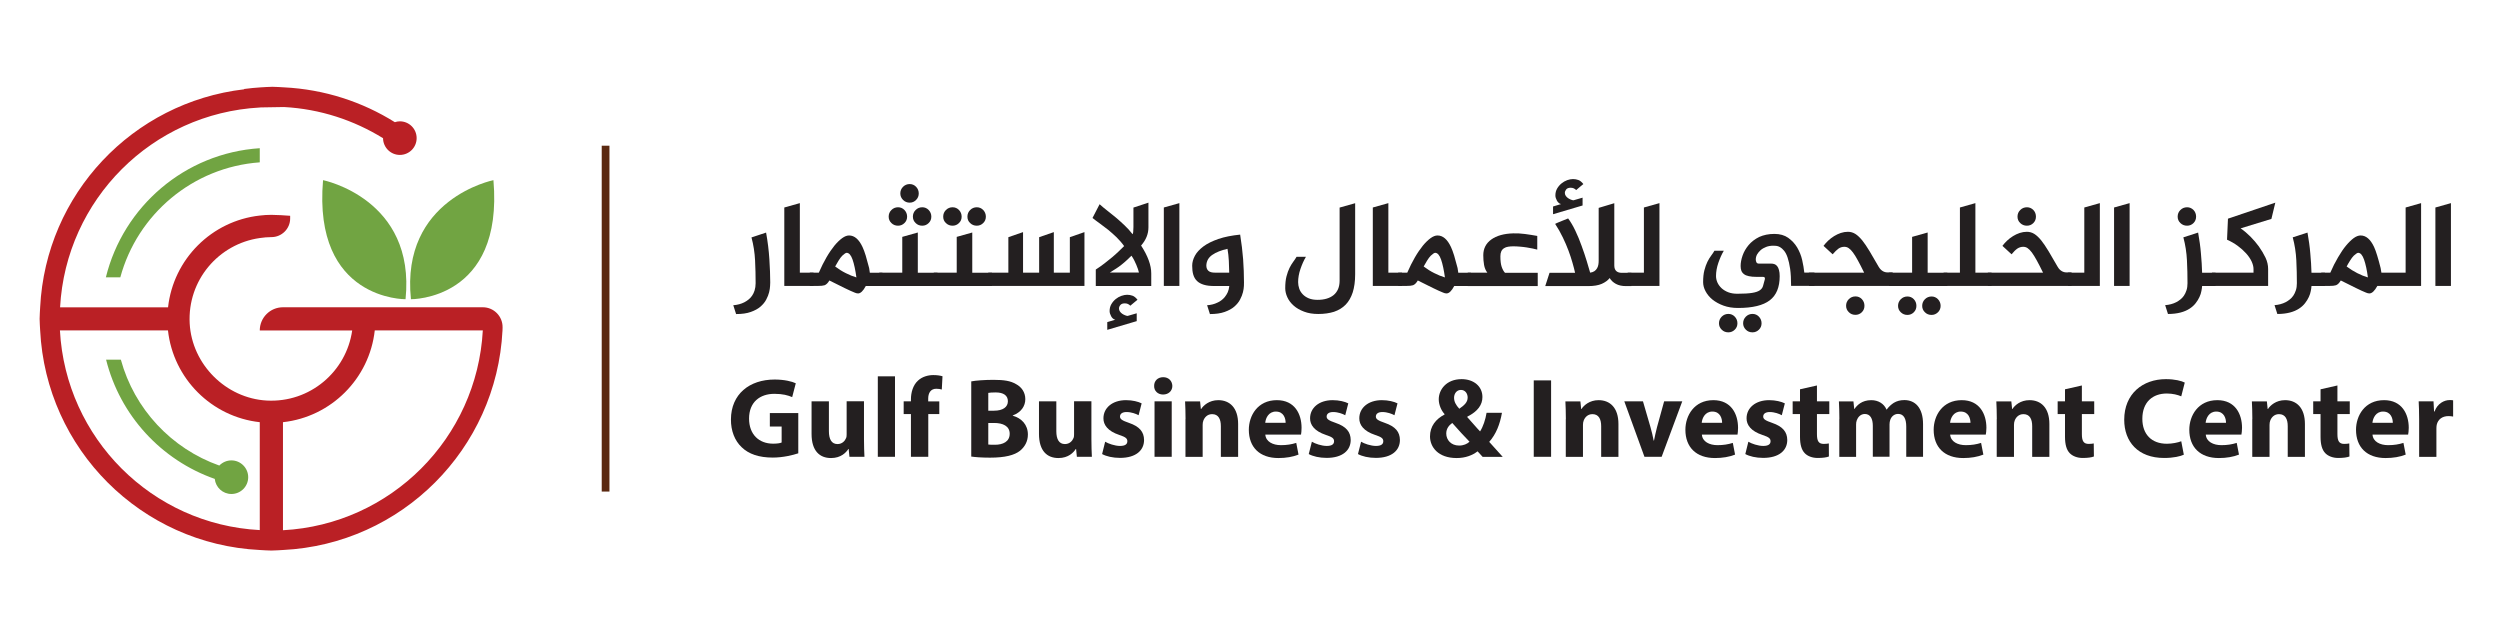
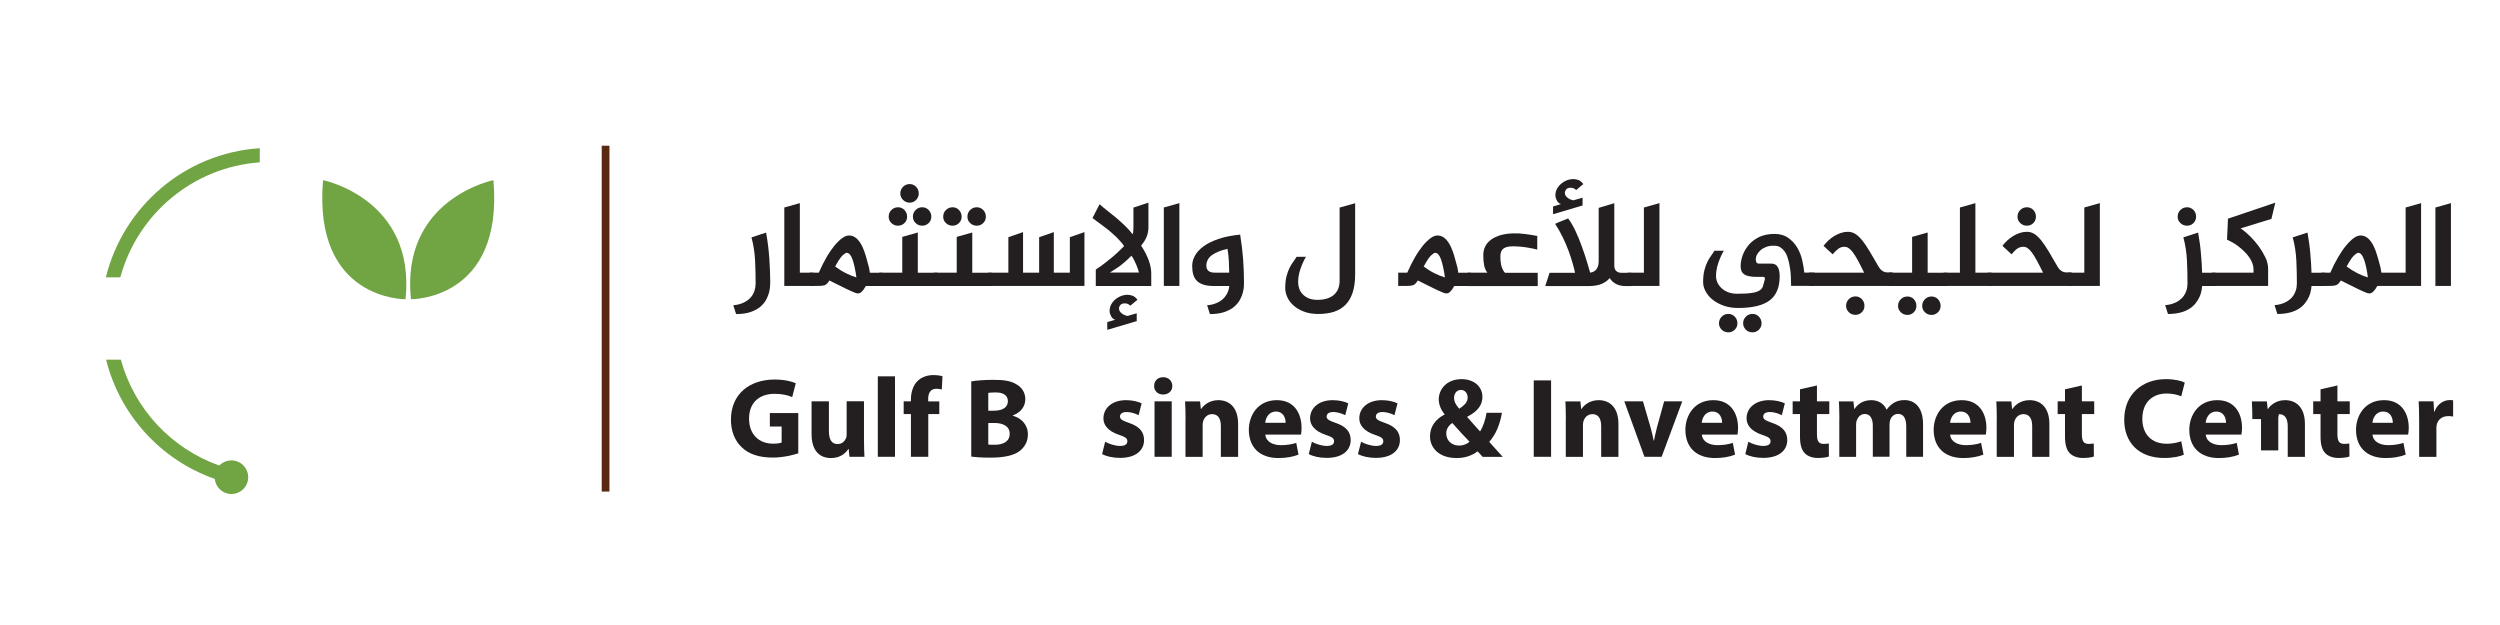
<svg xmlns="http://www.w3.org/2000/svg" id="Layer_1" x="0px" y="0px" viewBox="0 0 320 80" style="enable-background:new 0 0 320 80;" xml:space="preserve">
  <style type="text/css">	.st0{fill:#71A442;}	.st1{fill:#BA2025;}	.st2{fill:#231F20;}	.st3{fill:#5B2911;}</style>
  <path class="st0" d="M33.25,18.97c-9.59,0.63-17.47,7.46-19.7,16.53h1.85c2.18-8.06,9.26-14.1,17.85-14.72V18.97z" />
  <path class="st0" d="M51.91,38.3c0,0-11.88,0.16-10.56-15.24C41.35,23.06,53.23,25.44,51.91,38.3" />
  <path class="st0" d="M52.6,38.3c0,0,11.88,0.16,10.56-15.24C63.16,23.06,51.27,25.44,52.6,38.3" />
-   <path class="st1" d="M61.8,39.33h-5.32h-1.81h-6.69h-2.89h-8.87c-1.64,0-2.97,1.33-2.97,2.97h11.83c-0.75,5.26-5.4,9.27-10.94,8.97 c-5.23-0.29-9.57-4.63-9.86-9.86c-0.3-5.54,3.7-10.19,8.97-10.94c0.49-0.07,0.98-0.12,1.48-0.12h0.02c1.31,0,2.39-1.07,2.39-2.38 v-0.35c-0.49-0.05-1.9-0.12-2.4-0.12c-0.5,0-1,0.03-1.48,0.09c-6.17,0.68-11.07,5.58-11.75,11.75h-6.71h-1.81h-5.3 c0.75-13.8,11.78-24.83,25.58-25.58c0.04,0,0.08,0,0.11-0.01l2.97-0.05c4.64,0.25,8.95,1.69,12.68,3.99 c0.01,1.18,0.97,2.14,2.15,2.14c1.19,0,2.15-0.96,2.15-2.15c0-1.19-0.96-2.15-2.15-2.15c-0.22,0-0.43,0.04-0.64,0.11 c-4.15-2.6-8.99-4.2-14.19-4.46c-0.49-0.02-0.98-0.07-1.48-0.07s-0.99,0.05-1.48,0.07c-0.72,0.04-1.43,0.12-2.14,0.21v0.04 C16.99,13.1,5.86,24.82,5.14,39.33c-0.02,0.49-0.07,0.98-0.07,1.48c0,0.5,0.05,0.99,0.07,1.48C5.9,57.49,18.06,69.65,33.25,70.4 c0.49,0.02,0.98,0.07,1.48,0.07c0.5,0,0.99-0.05,1.48-0.07c15.19-0.75,27.35-12.91,28.11-28.11c0-0.09,0.01-0.22,0.01-0.37 C64.36,40.5,63.22,39.33,61.8,39.33 M21.5,42.29c0.68,6.17,5.58,11.07,11.75,11.75v5.68v0.98v1.81v0.46v4.88 C19.45,67.13,8.42,56.09,7.67,42.29h5.3 M36.22,67.87v-5.35v-1.81v-6.67c6.17-0.68,11.07-5.58,11.75-11.75h6.69h1.81h5.33 C61.05,56.09,50.02,67.13,36.22,67.87" />
  <path class="st0" d="M29.62,58.93c-0.61,0-1.16,0.26-1.55,0.66c-6.13-2.17-10.87-7.23-12.6-13.55h-1.89 c1.78,7.13,7.05,12.85,13.91,15.26c0.11,1.08,1.02,1.93,2.13,1.93c1.19,0,2.15-0.96,2.15-2.15C31.77,59.9,30.8,58.93,29.62,58.93" />
  <path class="st2" d="M98.06,29.77c0.21,1.17,0.35,2.31,0.42,3.42c0.07,1.11,0.11,2.1,0.11,2.96c0,0.07-0.01,0.22-0.02,0.46 c-0.01,0.23-0.05,0.49-0.12,0.79c-0.07,0.3-0.2,0.61-0.37,0.94c-0.17,0.33-0.42,0.63-0.74,0.91c-0.32,0.28-0.74,0.5-1.24,0.68 c-0.5,0.18-1.13,0.27-1.88,0.27l-0.36-1.13c0.53-0.04,1.01-0.17,1.42-0.38c0.18-0.09,0.35-0.21,0.52-0.34 c0.17-0.13,0.33-0.3,0.46-0.49c0.14-0.19,0.24-0.42,0.33-0.69c0.08-0.27,0.13-0.57,0.13-0.91c0-0.95-0.02-1.92-0.07-2.92 c-0.05-1-0.2-1.98-0.46-2.95L98.06,29.77z" />
  <polygon class="st2" points="100.39,26.56 102.38,26 102.38,34.9 104.13,34.9 104.13,36.6 100.39,36.6 " />
  <path class="st2" d="M109.83,37.56c-0.14,0-0.28-0.04-0.44-0.11c-0.31-0.12-0.74-0.32-1.28-0.58c-0.54-0.26-1.18-0.58-1.95-0.97 c-0.18,0.31-0.38,0.52-0.61,0.61c-0.18,0.06-0.47,0.09-0.88,0.09h-1.02v-1.7h1.16c0.31-0.72,0.64-1.37,0.98-1.96 c0.34-0.59,0.69-1.09,1.02-1.5c0.34-0.41,0.67-0.73,0.99-0.96c0.32-0.23,0.61-0.34,0.88-0.34c0.69,0,1.26,0.49,1.72,1.47 c0.14,0.29,0.27,0.66,0.41,1.1c0.13,0.44,0.28,0.98,0.44,1.6c0.04,0.23,0.07,0.43,0.09,0.6h1.61v1.7h-2.13 C110.49,37.24,110.15,37.56,109.83,37.56 M109.62,35.51c-0.13-0.94-0.29-1.7-0.49-2.28c-0.2-0.58-0.46-0.87-0.76-0.87 c-0.11,0-0.29,0.12-0.55,0.36c-0.16,0.16-0.32,0.37-0.49,0.65c-0.17,0.28-0.31,0.52-0.43,0.74c0.44,0.33,0.89,0.62,1.36,0.85 C108.73,35.2,109.18,35.38,109.62,35.51" />
  <path class="st2" d="M112.55,34.9h2.94v-4.58l1.99-0.56v5.15h2.52v1.7h-7.45V34.9z M113.75,27.73c0-0.34,0.12-0.62,0.35-0.85 c0.23-0.23,0.52-0.35,0.85-0.35c0.32,0,0.6,0.12,0.82,0.35c0.22,0.23,0.34,0.52,0.34,0.85c0,0.32-0.11,0.6-0.34,0.82 c-0.22,0.22-0.5,0.34-0.82,0.34c-0.33,0-0.62-0.11-0.85-0.34C113.87,28.33,113.75,28.06,113.75,27.73 M115.24,24.76 c0-0.33,0.12-0.62,0.35-0.85c0.23-0.23,0.52-0.35,0.85-0.35c0.32,0,0.6,0.12,0.82,0.35c0.22,0.23,0.34,0.52,0.34,0.85 c0,0.32-0.11,0.6-0.34,0.83c-0.22,0.23-0.5,0.35-0.82,0.35c-0.33,0-0.62-0.12-0.85-0.35C115.36,25.36,115.24,25.08,115.24,24.76  M116.85,27.73c0-0.34,0.12-0.62,0.35-0.85c0.23-0.23,0.52-0.35,0.85-0.35c0.32,0,0.6,0.12,0.82,0.35c0.22,0.23,0.34,0.52,0.34,0.85 c0,0.32-0.11,0.6-0.34,0.82c-0.22,0.22-0.5,0.34-0.82,0.34c-0.33,0-0.62-0.11-0.85-0.34C116.97,28.33,116.85,28.06,116.85,27.73" />
  <path class="st2" d="M119.52,34.9h2.94v-4.58l1.99-0.56v5.15h2.52v1.7h-7.45V34.9z M120.73,27.73c0-0.34,0.12-0.62,0.35-0.85 c0.23-0.23,0.52-0.35,0.85-0.35c0.32,0,0.6,0.12,0.82,0.35c0.22,0.23,0.34,0.52,0.34,0.85c0,0.32-0.11,0.6-0.34,0.82 c-0.22,0.22-0.5,0.34-0.82,0.34c-0.33,0-0.62-0.11-0.85-0.34C120.84,28.33,120.73,28.06,120.73,27.73 M123.83,27.73 c0-0.34,0.12-0.62,0.35-0.85c0.23-0.23,0.52-0.35,0.85-0.35c0.32,0,0.6,0.12,0.82,0.35c0.22,0.23,0.34,0.52,0.34,0.85 c0,0.32-0.11,0.6-0.34,0.82c-0.22,0.22-0.5,0.34-0.82,0.34c-0.33,0-0.62-0.11-0.85-0.34C123.94,28.33,123.83,28.06,123.83,27.73" />
  <polygon class="st2" points="126.5,34.9 129.07,34.9 129.07,30.36 130.95,29.71 130.95,34.9 133.01,34.9 133.01,30.36 134.89,29.71  134.89,34.9 136.94,34.9 136.94,30.36 138.81,29.71 138.81,36.6 126.5,36.6 " />
  <path class="st2" d="M140.75,26.14c0.26,0.24,0.57,0.5,0.93,0.78c0.36,0.28,0.73,0.57,1.11,0.89c0.38,0.32,0.76,0.66,1.14,1.02 c0.38,0.36,0.73,0.74,1.04,1.15c0.07-0.08,0.11-0.39,0.11-0.92v-2.49l1.92-0.63v3.16c0,0.84-0.31,1.61-0.94,2.33 c0.87,1.34,1.3,2.52,1.3,3.57v1.61h-7.1v-2.11c0.39-0.25,0.76-0.51,1.12-0.79c0.36-0.28,0.7-0.55,1.01-0.81 c0.31-0.27,0.6-0.52,0.85-0.77c0.25-0.25,0.47-0.46,0.65-0.63c-0.29-0.41-0.62-0.78-0.97-1.13c-0.35-0.34-0.72-0.66-1.08-0.96 c-0.37-0.29-0.72-0.56-1.07-0.81c-0.35-0.25-0.66-0.48-0.93-0.7L140.75,26.14z M145.48,41.11l-3.75,1.11v-0.99l1.03-0.31 c-0.12-0.02-0.22-0.07-0.31-0.15c-0.09-0.08-0.16-0.17-0.22-0.28c-0.06-0.11-0.11-0.23-0.15-0.35c-0.04-0.12-0.05-0.23-0.05-0.33 c0-0.32,0.07-0.61,0.22-0.87c0.15-0.26,0.33-0.47,0.56-0.66c0.22-0.18,0.47-0.32,0.73-0.41c0.26-0.09,0.51-0.14,0.73-0.14 c0.24,0,0.47,0.04,0.69,0.12c0.22,0.08,0.43,0.25,0.64,0.52c-0.11,0.08-0.23,0.19-0.38,0.31c-0.15,0.12-0.33,0.28-0.54,0.45 c-0.19-0.2-0.42-0.3-0.7-0.3c-0.27,0-0.46,0.07-0.58,0.22c-0.12,0.15-0.17,0.29-0.17,0.44c0,0.14,0.04,0.26,0.12,0.38 c0.08,0.12,0.18,0.21,0.29,0.29c0.12,0.08,0.23,0.14,0.36,0.19c0.12,0.05,0.23,0.08,0.33,0.09l1.17-0.34V41.11z M145.79,34.9 c-0.03-0.13-0.08-0.28-0.13-0.45c-0.06-0.17-0.13-0.35-0.21-0.55c-0.08-0.19-0.18-0.39-0.28-0.6c-0.1-0.2-0.22-0.39-0.34-0.57 c-0.22,0.22-0.43,0.42-0.63,0.6c-0.2,0.18-0.4,0.36-0.62,0.53c-0.21,0.17-0.44,0.34-0.69,0.5c-0.24,0.16-0.52,0.34-0.82,0.52H145.79 z" />
  <polygon class="st2" points="150.96,26 150.96,36.6 148.97,36.6 148.97,26.56 " />
  <path class="st2" d="M159.23,36.15c0,0.07,0,0.22-0.01,0.46c-0.01,0.23-0.05,0.49-0.12,0.79c-0.07,0.3-0.2,0.61-0.37,0.94 c-0.17,0.33-0.42,0.63-0.74,0.91c-0.32,0.28-0.74,0.5-1.24,0.68c-0.51,0.18-1.13,0.27-1.88,0.27l-0.36-1.13 c0.48-0.03,0.92-0.14,1.31-0.33c0.17-0.07,0.34-0.17,0.5-0.29c0.17-0.12,0.32-0.27,0.46-0.44c0.14-0.17,0.26-0.37,0.37-0.6 c0.1-0.23,0.17-0.5,0.2-0.8h-1.91c-0.53,0-0.98-0.05-1.34-0.16c-0.36-0.11-0.65-0.26-0.88-0.48c-0.22-0.21-0.38-0.48-0.48-0.81 c-0.1-0.33-0.14-0.71-0.14-1.15c0-0.43,0.12-0.85,0.35-1.28c0.23-0.43,0.6-0.82,1.09-1.19c0.5-0.37,1.13-0.68,1.91-0.95 c0.78-0.27,1.71-0.45,2.79-0.56c0.18,1.11,0.3,2.16,0.38,3.15C159.19,34.18,159.23,35.17,159.23,36.15 M157.34,34.9 c-0.01-0.5-0.03-1.01-0.05-1.52c-0.03-0.51-0.08-1.02-0.17-1.53c-0.8,0.18-1.45,0.43-1.94,0.77c-0.49,0.33-0.75,0.79-0.77,1.36 c0,0.3,0.09,0.53,0.27,0.69c0.18,0.16,0.46,0.23,0.86,0.23H157.34z" />
  <path class="st2" d="M168.74,40.19c-0.69,0-1.3-0.1-1.82-0.3c-0.53-0.2-0.97-0.45-1.33-0.77c-0.36-0.32-0.63-0.67-0.81-1.07 c-0.18-0.39-0.27-0.78-0.27-1.16c0-0.58,0.05-1.09,0.16-1.51c0.11-0.42,0.24-0.79,0.39-1.09c0.15-0.3,0.31-0.56,0.48-0.79 c0.17-0.22,0.31-0.44,0.42-0.63h1.2c-0.27,0.45-0.5,0.97-0.7,1.55c-0.2,0.58-0.3,1.15-0.3,1.69c0,0.28,0.05,0.56,0.14,0.83 c0.09,0.27,0.24,0.51,0.45,0.73c0.2,0.21,0.46,0.39,0.78,0.52c0.32,0.13,0.69,0.19,1.13,0.19c0.42,0,0.8-0.05,1.14-0.15 c0.34-0.1,0.64-0.25,0.89-0.45c0.25-0.2,0.44-0.46,0.58-0.77c0.13-0.31,0.2-0.67,0.2-1.07v-9.37l1.99-0.56v9.09 c0,0.91-0.11,1.68-0.31,2.32c-0.21,0.64-0.51,1.17-0.91,1.58c-0.4,0.41-0.9,0.71-1.49,0.91C170.17,40.09,169.49,40.19,168.74,40.19" />
-   <polygon class="st2" points="175.72,26.56 177.71,26 177.71,34.9 179.46,34.9 179.46,36.6 175.72,36.6 " />
  <path class="st2" d="M185.15,37.56c-0.14,0-0.28-0.04-0.44-0.11c-0.31-0.12-0.74-0.32-1.28-0.58c-0.54-0.26-1.18-0.58-1.95-0.97 c-0.18,0.31-0.38,0.52-0.61,0.61c-0.18,0.06-0.47,0.09-0.88,0.09h-1.02v-1.7h1.16c0.31-0.72,0.64-1.37,0.98-1.96 c0.34-0.59,0.69-1.09,1.02-1.5c0.34-0.41,0.67-0.73,0.99-0.96c0.32-0.23,0.61-0.34,0.88-0.34c0.69,0,1.26,0.49,1.72,1.47 c0.14,0.29,0.27,0.66,0.41,1.1c0.13,0.44,0.28,0.98,0.44,1.6c0.04,0.23,0.07,0.43,0.09,0.6h1.61v1.7h-2.13 C185.81,37.24,185.48,37.56,185.15,37.56 M184.95,35.51c-0.13-0.94-0.29-1.7-0.49-2.28c-0.2-0.58-0.46-0.87-0.76-0.87 c-0.11,0-0.29,0.12-0.55,0.36c-0.16,0.16-0.32,0.37-0.49,0.65c-0.17,0.28-0.31,0.52-0.43,0.74c0.44,0.33,0.89,0.62,1.36,0.85 C184.06,35.2,184.51,35.38,184.95,35.51" />
  <path class="st2" d="M187.88,34.9h2.5c-0.21-0.27-0.35-0.6-0.42-0.99c-0.07-0.39-0.1-0.81-0.1-1.24c0-0.84,0.34-1.52,1.02-2.01 c0.68-0.49,1.62-0.76,2.82-0.79c0.44-0.02,0.93,0.01,1.49,0.08c0.55,0.07,1.08,0.16,1.58,0.25v1.75c-0.16-0.04-0.35-0.09-0.59-0.14 c-0.23-0.05-0.49-0.1-0.77-0.14c-0.28-0.04-0.56-0.08-0.86-0.1c-0.3-0.03-0.59-0.04-0.87-0.04c-0.23,0-0.44,0.02-0.64,0.05 c-0.2,0.03-0.37,0.09-0.52,0.19c-0.15,0.09-0.27,0.22-0.35,0.39c-0.08,0.17-0.12,0.38-0.12,0.64c0,0.56,0.05,1.01,0.16,1.34 c0.11,0.33,0.25,0.59,0.43,0.78h4.19v1.7h-8.96V34.9z" />
  <path class="st2" d="M199.06,28.66c0.08-0.05,0.22-0.12,0.4-0.19c0.18-0.07,0.37-0.15,0.56-0.23c0.22-0.09,0.45-0.19,0.7-0.28 c0.31,0.41,0.62,0.93,0.92,1.56c0.3,0.63,0.57,1.28,0.81,1.96c0.25,0.67,0.46,1.32,0.65,1.93c0.19,0.62,0.33,1.11,0.44,1.49 c0.23-0.03,0.41-0.1,0.56-0.2c0.14-0.1,0.25-0.23,0.33-0.37c0.08-0.14,0.13-0.29,0.16-0.46c0.03-0.17,0.04-0.34,0.04-0.5v-6.76 l2-0.6v7.45v0.52c0,0.33,0.09,0.57,0.26,0.72c0.17,0.15,0.4,0.22,0.68,0.22h1.25v1.7h-0.7c-0.5,0-0.93-0.09-1.28-0.28 c-0.35-0.19-0.62-0.44-0.8-0.75c-0.24,0.3-0.58,0.55-1.01,0.74c-0.43,0.19-1.01,0.29-1.75,0.29h-5.49l0.55-1.7h3.27 c-0.08-0.37-0.19-0.79-0.33-1.28c-0.14-0.48-0.3-1-0.51-1.55c-0.2-0.55-0.45-1.11-0.73-1.7C199.75,29.79,199.43,29.22,199.06,28.66  M202.54,26.31l-3.75,1.11v-0.99l1.03-0.31c-0.12-0.02-0.22-0.07-0.3-0.15c-0.09-0.08-0.17-0.17-0.23-0.28 c-0.06-0.11-0.11-0.23-0.15-0.35c-0.04-0.12-0.05-0.23-0.05-0.33c0-0.32,0.07-0.61,0.22-0.87c0.15-0.26,0.33-0.47,0.56-0.66 c0.22-0.18,0.46-0.32,0.73-0.42c0.26-0.09,0.51-0.14,0.74-0.14c0.24,0,0.47,0.04,0.69,0.12c0.22,0.08,0.43,0.25,0.64,0.52 c-0.11,0.08-0.23,0.19-0.38,0.31c-0.15,0.12-0.33,0.28-0.54,0.46c-0.19-0.2-0.42-0.3-0.7-0.3c-0.27,0-0.46,0.07-0.58,0.22 c-0.11,0.15-0.17,0.29-0.17,0.44c0,0.14,0.04,0.26,0.12,0.38c0.08,0.11,0.17,0.21,0.29,0.29c0.12,0.08,0.23,0.14,0.36,0.19 c0.12,0.05,0.23,0.08,0.33,0.09l1.17-0.34V26.31z" />
  <polygon class="st2" points="208.34,34.9 210.42,34.9 210.42,26.56 212.41,26 212.41,36.6 208.34,36.6 " />
  <path class="st2" d="M227.13,29.94c0.7,0,1.29,0.17,1.76,0.5c0.47,0.34,0.86,0.75,1.15,1.24c0.29,0.5,0.51,1.03,0.64,1.61 s0.22,1.11,0.27,1.6h1.3v1.7h-2.99c0-0.85-0.04-1.58-0.12-2.17c-0.09-0.59-0.2-1.08-0.33-1.46c-0.13-0.39-0.29-0.68-0.46-0.88 c-0.17-0.2-0.33-0.35-0.51-0.45c-0.17-0.09-0.33-0.15-0.48-0.16c-0.15-0.02-0.27-0.02-0.37-0.02c-0.34,0-0.66,0.05-0.93,0.16 c-0.28,0.11-0.51,0.24-0.7,0.41c-0.19,0.17-0.34,0.35-0.46,0.56c-0.11,0.21-0.16,0.42-0.16,0.63c0,0.11,0.02,0.22,0.07,0.34 c0.05,0.12,0.15,0.19,0.32,0.19h1.56c0.16,0,0.3,0.02,0.44,0.07c0.14,0.05,0.25,0.13,0.35,0.26c0.1,0.13,0.18,0.29,0.23,0.5 c0.06,0.21,0.09,0.47,0.09,0.78c0,1.41-0.42,2.44-1.27,3.09c-0.85,0.65-2.2,0.98-4.06,0.98c-0.69,0-1.31-0.1-1.86-0.3 c-0.55-0.2-1.02-0.46-1.41-0.77c-0.39-0.32-0.68-0.67-0.89-1.07c-0.21-0.39-0.31-0.78-0.31-1.17c0-0.58,0.05-1.09,0.16-1.51 c0.11-0.42,0.24-0.79,0.39-1.09c0.15-0.3,0.31-0.57,0.48-0.79c0.17-0.22,0.31-0.44,0.42-0.63h1.2c-0.27,0.45-0.5,0.97-0.7,1.55 c-0.2,0.58-0.3,1.15-0.3,1.69c0,0.28,0.06,0.56,0.18,0.83c0.12,0.27,0.3,0.51,0.53,0.73c0.23,0.21,0.52,0.39,0.86,0.52 c0.34,0.13,0.73,0.19,1.16,0.19c0.82,0,1.46-0.04,1.89-0.11c0.44-0.07,0.76-0.18,0.98-0.33c0.22-0.15,0.36-0.34,0.42-0.57 c0.07-0.23,0.14-0.52,0.23-0.84c0.01-0.03,0.01-0.07,0.01-0.12c0-0.12-0.08-0.19-0.25-0.19h-0.8c-0.41,0-0.74-0.03-1.01-0.09 c-0.27-0.06-0.48-0.14-0.63-0.27c-0.16-0.12-0.27-0.27-0.33-0.44c-0.06-0.17-0.09-0.37-0.09-0.59c0-0.41,0.08-0.85,0.25-1.34 c0.17-0.49,0.43-0.93,0.78-1.35c0.35-0.41,0.8-0.76,1.35-1.03C225.73,30.08,226.38,29.94,227.13,29.94 M220.03,41.38 c0-0.33,0.12-0.62,0.35-0.85c0.23-0.23,0.52-0.35,0.85-0.35c0.32,0,0.6,0.12,0.82,0.35c0.22,0.23,0.34,0.52,0.34,0.85 c0,0.32-0.11,0.6-0.34,0.82c-0.22,0.22-0.5,0.34-0.82,0.34c-0.34,0-0.62-0.11-0.85-0.34C220.14,41.97,220.03,41.7,220.03,41.38  M223.12,41.38c0-0.33,0.12-0.62,0.35-0.85c0.23-0.23,0.52-0.35,0.85-0.35c0.32,0,0.6,0.12,0.82,0.35c0.22,0.23,0.34,0.52,0.34,0.85 c0,0.32-0.11,0.6-0.34,0.82c-0.22,0.22-0.5,0.34-0.82,0.34c-0.34,0-0.62-0.11-0.85-0.34C223.24,41.97,223.12,41.7,223.12,41.38" />
  <path class="st2" d="M242.28,36.6h-10.72l-0.02-1.7h7.07c-0.3-0.62-0.57-1.14-0.8-1.56c-0.22-0.42-0.44-0.76-0.63-1.02 c-0.19-0.26-0.37-0.44-0.55-0.56c-0.17-0.12-0.36-0.17-0.56-0.17c-0.27,0-0.52,0.08-0.74,0.23c-0.22,0.16-0.47,0.4-0.75,0.73 l-1.17-1.08c0.17-0.23,0.37-0.45,0.6-0.67c0.23-0.22,0.49-0.41,0.76-0.58c0.27-0.17,0.56-0.3,0.85-0.4c0.3-0.1,0.6-0.15,0.91-0.15 c0.35,0,0.66,0.09,0.95,0.27c0.29,0.18,0.58,0.46,0.88,0.82c0.29,0.37,0.61,0.83,0.95,1.4c0.34,0.57,0.73,1.23,1.16,1.99 c0.15,0.25,0.32,0.43,0.52,0.55c0.2,0.12,0.41,0.17,0.64,0.17h0.63V36.6z M236.3,39.14c0-0.34,0.12-0.62,0.35-0.85 c0.23-0.23,0.52-0.35,0.85-0.35c0.33,0,0.6,0.12,0.82,0.35c0.22,0.24,0.33,0.52,0.33,0.85c0,0.32-0.11,0.6-0.33,0.82 c-0.22,0.22-0.5,0.34-0.82,0.34c-0.34,0-0.62-0.11-0.85-0.34C236.42,39.74,236.3,39.46,236.3,39.14" />
  <path class="st2" d="M241.81,34.9h2.94v-4.58l1.99-0.56v5.15h2.52v1.7h-7.45V34.9z M242.95,39.15c0-0.33,0.12-0.62,0.35-0.85 c0.23-0.23,0.52-0.35,0.85-0.35c0.33,0,0.6,0.12,0.82,0.35c0.22,0.23,0.33,0.52,0.33,0.85c0,0.32-0.11,0.6-0.33,0.82 c-0.22,0.22-0.5,0.34-0.82,0.34c-0.33,0-0.61-0.11-0.85-0.34C243.07,39.75,242.95,39.48,242.95,39.15 M246.04,39.15 c0-0.33,0.12-0.62,0.35-0.85c0.23-0.23,0.52-0.35,0.85-0.35c0.33,0,0.59,0.12,0.82,0.35c0.22,0.23,0.34,0.52,0.34,0.85 c0,0.32-0.12,0.6-0.34,0.82c-0.23,0.22-0.5,0.34-0.82,0.34c-0.34,0-0.62-0.11-0.85-0.34C246.16,39.75,246.04,39.48,246.04,39.15" />
  <polygon class="st2" points="254.92,34.9 254.92,36.6 248.78,36.6 248.78,34.9 250.87,34.9 250.87,26.56 252.85,26 252.85,34.9 " />
  <path class="st2" d="M265.17,36.6h-10.72l-0.01-1.7h7.07c-0.3-0.62-0.57-1.14-0.8-1.56c-0.23-0.42-0.44-0.76-0.63-1.02 c-0.19-0.26-0.38-0.44-0.55-0.56c-0.17-0.12-0.36-0.17-0.56-0.17c-0.27,0-0.52,0.08-0.75,0.23c-0.23,0.16-0.47,0.4-0.74,0.73 l-1.17-1.08c0.17-0.23,0.37-0.45,0.6-0.67c0.23-0.22,0.49-0.41,0.76-0.58c0.27-0.17,0.56-0.3,0.85-0.4c0.3-0.1,0.6-0.15,0.92-0.15 c0.34,0,0.66,0.09,0.95,0.27c0.29,0.18,0.58,0.46,0.88,0.82c0.29,0.37,0.61,0.83,0.95,1.4c0.34,0.57,0.72,1.23,1.16,1.99 c0.14,0.25,0.32,0.43,0.52,0.55c0.2,0.12,0.41,0.17,0.64,0.17h0.62V36.6z M258.24,27.73c0-0.34,0.12-0.62,0.35-0.85 c0.23-0.23,0.52-0.35,0.86-0.35c0.32,0,0.59,0.12,0.82,0.35c0.22,0.23,0.33,0.52,0.33,0.85c0,0.32-0.11,0.6-0.33,0.82 c-0.22,0.22-0.5,0.34-0.82,0.34c-0.34,0-0.62-0.11-0.86-0.34C258.36,28.33,258.24,28.06,258.24,27.73" />
  <polygon class="st2" points="264.71,34.9 266.79,34.9 266.79,26.56 268.78,26 268.78,36.6 264.71,36.6 " />
-   <polygon class="st2" points="272.59,26 272.59,36.6 270.6,36.6 270.6,26.56 " />
  <path class="st2" d="M281.36,29.77c0.16,0.91,0.29,1.8,0.36,2.68c0.08,0.88,0.13,1.69,0.15,2.46h1.72v1.7h-1.72 c-0.01,0.18-0.04,0.39-0.09,0.64c-0.04,0.25-0.13,0.51-0.25,0.77c-0.12,0.26-0.28,0.52-0.48,0.78c-0.2,0.26-0.46,0.5-0.77,0.7 c-0.32,0.21-0.7,0.38-1.16,0.5c-0.46,0.12-1,0.19-1.62,0.19l-0.36-1.13c0.53-0.04,1.01-0.17,1.42-0.38 c0.18-0.09,0.35-0.21,0.52-0.34c0.17-0.13,0.33-0.3,0.46-0.49c0.13-0.19,0.24-0.42,0.33-0.69c0.09-0.27,0.13-0.57,0.13-0.91 c0-0.95-0.02-1.92-0.07-2.92c-0.05-1-0.2-1.98-0.46-2.95L281.36,29.77z M278.74,27.73c0-0.34,0.12-0.62,0.35-0.85 c0.23-0.23,0.52-0.35,0.86-0.35c0.32,0,0.59,0.12,0.82,0.35c0.22,0.23,0.33,0.52,0.33,0.85c0,0.32-0.11,0.6-0.33,0.82 c-0.22,0.22-0.5,0.34-0.82,0.34c-0.34,0-0.62-0.11-0.86-0.34C278.86,28.33,278.74,28.06,278.74,27.73" />
  <path class="st2" d="M290.31,36.6h-7.18v-1.7h5.32v-0.47c0-0.3-0.09-0.63-0.25-0.98c-0.17-0.35-0.4-0.69-0.7-1.02 c-0.3-0.33-0.65-0.65-1.07-0.96c-0.42-0.31-0.88-0.57-1.37-0.79l0.12-2.69l6.06-2.05l-0.5,2.08l-3.94,1.21 c0.44,0.3,0.86,0.66,1.26,1.06c0.4,0.41,0.76,0.82,1.07,1.25c0.33,0.47,0.62,0.95,0.85,1.43c0.23,0.48,0.34,0.97,0.34,1.46v0.47 V36.6z" />
  <path class="st2" d="M295.36,29.77c0.16,0.91,0.29,1.8,0.36,2.68c0.08,0.88,0.13,1.69,0.15,2.46h1.72v1.7h-1.72 c-0.01,0.18-0.04,0.39-0.09,0.64c-0.04,0.25-0.13,0.5-0.25,0.77c-0.12,0.26-0.28,0.52-0.48,0.78c-0.2,0.26-0.46,0.5-0.77,0.7 c-0.32,0.21-0.7,0.38-1.16,0.5c-0.46,0.12-1,0.19-1.62,0.19l-0.36-1.13c0.53-0.04,1.01-0.17,1.42-0.38 c0.18-0.09,0.35-0.21,0.52-0.34c0.17-0.13,0.33-0.3,0.46-0.49c0.13-0.19,0.24-0.42,0.33-0.69c0.09-0.27,0.13-0.57,0.13-0.91 c0-0.95-0.02-1.92-0.07-2.92c-0.05-1-0.2-1.98-0.46-2.95L295.36,29.77z" />
  <path class="st2" d="M304.82,34.9h3.1v-8.34L309.9,26V36.6h-5.6c-0.35,0.64-0.69,0.96-1.02,0.96c-0.13,0-0.28-0.04-0.44-0.11 c-0.31-0.12-0.74-0.32-1.27-0.58c-0.54-0.26-1.19-0.58-1.95-0.97c-0.18,0.31-0.38,0.52-0.61,0.61c-0.18,0.06-0.47,0.09-0.88,0.09 h-1.01v-1.7h1.16c0.31-0.72,0.64-1.37,0.99-1.96c0.34-0.59,0.68-1.09,1.02-1.5c0.34-0.41,0.67-0.73,0.98-0.96 c0.32-0.23,0.61-0.34,0.89-0.34c0.69,0,1.26,0.49,1.72,1.47c0.13,0.29,0.27,0.66,0.4,1.1c0.14,0.44,0.28,0.98,0.44,1.6 C304.77,34.53,304.8,34.73,304.82,34.9 M303.09,35.51c-0.12-0.94-0.29-1.7-0.49-2.28c-0.21-0.58-0.45-0.87-0.76-0.87 c-0.1,0-0.28,0.12-0.55,0.36c-0.16,0.16-0.32,0.37-0.49,0.65c-0.17,0.28-0.32,0.52-0.43,0.74c0.44,0.33,0.9,0.62,1.36,0.85 C302.2,35.2,302.64,35.38,303.09,35.51" />
  <polygon class="st2" points="313.72,26 313.72,36.6 311.73,36.6 311.73,26.56 " />
  <path class="st2" d="M102.19,58.02c-0.68,0.23-1.97,0.55-3.27,0.55c-1.78,0-3.08-0.45-3.98-1.32c-0.9-0.84-1.39-2.12-1.38-3.56 c0.01-3.25,2.38-5.11,5.59-5.11c1.26,0,2.24,0.25,2.71,0.48l-0.46,1.77c-0.54-0.23-1.2-0.42-2.28-0.42c-1.84,0-3.24,1.05-3.24,3.17 c0,2.02,1.26,3.21,3.08,3.21c0.51,0,0.91-0.06,1.09-0.15V54.6h-1.51v-1.73h3.64V58.02z" />
  <path class="st2" d="M110.59,56.19c0,0.93,0.03,1.68,0.06,2.28h-1.92l-0.1-1h-0.04c-0.28,0.44-0.94,1.16-2.22,1.16 c-1.44,0-2.49-0.9-2.49-3.09v-4.17h2.22v3.82c0,1.03,0.34,1.65,1.1,1.65c0.61,0,0.96-0.42,1.1-0.77c0.06-0.13,0.07-0.31,0.07-0.48 v-4.23h2.22V56.19z" />
  <rect x="112.36" y="48.17" class="st2" width="2.2" height="10.3" />
  <path class="st2" d="M116.6,58.47V53h-0.93v-1.63h0.93V51.1c0-0.85,0.26-1.8,0.9-2.38c0.55-0.52,1.32-0.71,1.96-0.71 c0.49,0,0.87,0.06,1.18,0.15l-0.09,1.7c-0.19-0.06-0.42-0.1-0.71-0.1c-0.73,0-1.03,0.57-1.03,1.26v0.36h1.42V53h-1.41v5.47H116.6z" />
  <path class="st2" d="M124.31,48.82c0.58-0.12,1.76-0.2,2.86-0.2c1.35,0,2.18,0.13,2.89,0.55c0.68,0.36,1.18,1.03,1.18,1.92 c0,0.87-0.51,1.68-1.61,2.09v0.03c1.12,0.31,1.94,1.15,1.94,2.41c0,0.88-0.4,1.58-1.01,2.08c-0.71,0.56-1.9,0.88-3.85,0.88 c-1.09,0-1.9-0.07-2.39-0.14V48.82z M126.5,52.57h0.73c1.16,0,1.78-0.48,1.78-1.21c0-0.74-0.56-1.13-1.57-1.13 c-0.48,0-0.76,0.03-0.94,0.06V52.57z M126.5,56.9c0.22,0.03,0.48,0.03,0.85,0.03c1,0,1.89-0.38,1.89-1.41 c0-0.99-0.88-1.38-1.99-1.38h-0.75V56.9z" />
-   <path class="st2" d="M139.7,56.19c0,0.93,0.03,1.68,0.06,2.28h-1.92l-0.1-1h-0.04c-0.28,0.44-0.94,1.16-2.22,1.16 c-1.44,0-2.49-0.9-2.49-3.09v-4.17h2.22v3.82c0,1.03,0.34,1.65,1.1,1.65c0.61,0,0.96-0.42,1.1-0.77c0.06-0.13,0.07-0.31,0.07-0.48 v-4.23h2.22V56.19z" />
  <path class="st2" d="M141.46,56.54c0.41,0.25,1.25,0.54,1.9,0.54c0.67,0,0.94-0.23,0.94-0.6c0-0.36-0.22-0.54-1.04-0.81 c-1.47-0.49-2.03-1.29-2.02-2.13c0-1.32,1.13-2.32,2.89-2.32c0.83,0,1.57,0.19,2,0.41l-0.39,1.52c-0.32-0.18-0.93-0.41-1.54-0.41 c-0.54,0-0.84,0.22-0.84,0.58c0,0.33,0.28,0.51,1.15,0.81c1.35,0.46,1.92,1.15,1.93,2.19c0,1.32-1.04,2.29-3.08,2.29 c-0.93,0-1.76-0.2-2.29-0.49L141.46,56.54z" />
  <path class="st2" d="M150.06,49.4c0,0.61-0.46,1.1-1.19,1.1c-0.69,0-1.16-0.49-1.14-1.1c-0.01-0.64,0.45-1.12,1.16-1.12 C149.59,48.28,150.04,48.76,150.06,49.4 M147.78,51.37h2.2v7.1h-2.2V51.37z" />
  <path class="st2" d="M151.75,53.64c0-0.89-0.03-1.64-0.06-2.26h1.92l0.1,0.97h0.04c0.29-0.45,1.02-1.13,2.19-1.13 c1.45,0,2.54,0.96,2.54,3.05v4.21h-2.21v-3.93c0-0.91-0.32-1.54-1.12-1.54c-0.61,0-0.97,0.42-1.12,0.83 c-0.06,0.13-0.09,0.35-0.09,0.55v4.09h-2.2V53.64z" />
  <path class="st2" d="M161.96,55.63c0.07,0.91,0.97,1.35,2,1.35c0.75,0,1.36-0.1,1.96-0.29l0.29,1.5c-0.73,0.29-1.61,0.44-2.57,0.44 c-2.41,0-3.79-1.39-3.79-3.62c0-1.8,1.12-3.79,3.59-3.79c2.29,0,3.16,1.78,3.16,3.54c0,0.38-0.04,0.71-0.07,0.87H161.96z  M164.56,54.12c0-0.54-0.23-1.44-1.25-1.44c-0.93,0-1.31,0.84-1.36,1.44H164.56z" />
  <path class="st2" d="M167.92,56.54c0.4,0.25,1.25,0.54,1.9,0.54c0.67,0,0.94-0.23,0.94-0.6c0-0.36-0.22-0.54-1.05-0.81 c-1.47-0.49-2.03-1.29-2.02-2.13c0-1.32,1.13-2.32,2.89-2.32c0.83,0,1.57,0.19,2,0.41l-0.39,1.52c-0.32-0.18-0.93-0.41-1.54-0.41 c-0.54,0-0.84,0.22-0.84,0.58c0,0.33,0.28,0.51,1.15,0.81c1.35,0.46,1.92,1.15,1.93,2.19c0,1.32-1.04,2.29-3.08,2.29 c-0.93,0-1.76-0.2-2.29-0.49L167.92,56.54z" />
  <path class="st2" d="M174.22,56.54c0.4,0.25,1.25,0.54,1.9,0.54c0.67,0,0.94-0.23,0.94-0.6c0-0.36-0.22-0.54-1.05-0.81 c-1.47-0.49-2.03-1.29-2.02-2.13c0-1.32,1.13-2.32,2.89-2.32c0.83,0,1.57,0.19,2,0.41l-0.39,1.52c-0.32-0.18-0.93-0.41-1.54-0.41 c-0.54,0-0.84,0.22-0.84,0.58c0,0.33,0.28,0.51,1.15,0.81c1.35,0.46,1.92,1.15,1.93,2.19c0,1.32-1.04,2.29-3.08,2.29 c-0.93,0-1.76-0.2-2.29-0.49L174.22,56.54z" />
  <path class="st2" d="M189.77,58.47c-0.2-0.22-0.41-0.44-0.64-0.7c-0.64,0.49-1.52,0.86-2.68,0.86c-2.37,0-3.41-1.41-3.41-2.77 c0-1.29,0.74-2.22,1.86-2.8V53c-0.42-0.46-0.74-1.19-0.74-1.89c0-1.23,0.97-2.58,2.93-2.58c1.51,0,2.66,0.89,2.66,2.29 c0,0.99-0.58,1.83-1.93,2.51l-0.01,0.06c0.57,0.62,1.16,1.34,1.64,1.83c0.39-0.61,0.69-1.51,0.83-2.38h1.97 c-0.26,1.48-0.76,2.74-1.63,3.72c0.55,0.62,1.12,1.26,1.73,1.92H189.77z M188.1,56.54c-0.61-0.61-1.41-1.5-2.21-2.4 c-0.41,0.29-0.77,0.71-0.77,1.35c0,0.83,0.63,1.54,1.63,1.54C187.33,57.04,187.8,56.82,188.1,56.54 M186.12,50.91 c0,0.5,0.23,0.93,0.67,1.41c0.71-0.49,1.07-0.87,1.07-1.44c0-0.46-0.28-0.97-0.86-0.97C186.44,49.91,186.12,50.4,186.12,50.91" />
  <rect x="196.32" y="48.69" class="st2" width="2.22" height="9.78" />
  <path class="st2" d="M200.43,53.64c0-0.89-0.03-1.64-0.06-2.26h1.92l0.1,0.97h0.04c0.29-0.45,1.02-1.13,2.19-1.13 c1.45,0,2.54,0.96,2.54,3.05v4.21h-2.21v-3.93c0-0.91-0.32-1.54-1.12-1.54c-0.61,0-0.97,0.42-1.12,0.83 c-0.06,0.13-0.09,0.35-0.09,0.55v4.09h-2.2V53.64z" />
  <path class="st2" d="M210.3,51.37l0.96,3.3c0.17,0.59,0.3,1.16,0.41,1.73h0.04c0.12-0.58,0.23-1.12,0.39-1.73l0.91-3.3h2.32 l-2.64,7.1h-2.2l-2.58-7.1H210.3z" />
  <path class="st2" d="M217.84,55.63c0.07,0.91,0.97,1.35,2,1.35c0.75,0,1.36-0.1,1.96-0.29l0.29,1.5c-0.73,0.29-1.61,0.44-2.57,0.44 c-2.41,0-3.79-1.39-3.79-3.62c0-1.8,1.12-3.79,3.58-3.79c2.29,0,3.16,1.78,3.16,3.54c0,0.38-0.04,0.71-0.07,0.87H217.84z  M220.43,54.12c0-0.54-0.23-1.44-1.25-1.44c-0.93,0-1.31,0.84-1.36,1.44H220.43z" />
  <path class="st2" d="M223.79,56.54c0.4,0.25,1.25,0.54,1.9,0.54c0.67,0,0.94-0.23,0.94-0.6c0-0.36-0.22-0.54-1.05-0.81 c-1.47-0.49-2.03-1.29-2.02-2.13c0-1.32,1.13-2.32,2.89-2.32c0.83,0,1.57,0.19,2.01,0.41l-0.39,1.52c-0.32-0.18-0.93-0.41-1.54-0.41 c-0.54,0-0.84,0.22-0.84,0.58c0,0.33,0.28,0.51,1.15,0.81c1.35,0.46,1.92,1.15,1.93,2.19c0,1.32-1.04,2.29-3.08,2.29 c-0.93,0-1.76-0.2-2.29-0.49L223.79,56.54z" />
  <path class="st2" d="M232.57,49.34v2.03h1.58V53h-1.58v2.57c0,0.86,0.2,1.25,0.87,1.25c0.27,0,0.49-0.03,0.65-0.06l0.01,1.67 c-0.29,0.12-0.81,0.19-1.44,0.19c-0.71,0-1.31-0.25-1.65-0.61c-0.41-0.42-0.61-1.1-0.61-2.1V53h-0.94v-1.63h0.94v-1.54L232.57,49.34 z" />
  <path class="st2" d="M235.44,53.64c0-0.89-0.03-1.64-0.06-2.26h1.86l0.1,0.96h0.04c0.3-0.45,0.93-1.12,2.14-1.12 c0.91,0,1.64,0.46,1.95,1.2h0.03c0.26-0.36,0.58-0.65,0.91-0.86c0.39-0.23,0.82-0.35,1.35-0.35c1.36,0,2.39,0.96,2.39,3.08v4.18 h-2.15v-3.86c0-1.03-0.33-1.63-1.04-1.63c-0.51,0-0.87,0.35-1.01,0.77c-0.06,0.16-0.09,0.39-0.09,0.56v4.15h-2.14V54.5 c0-0.9-0.32-1.51-1.02-1.51c-0.57,0-0.9,0.44-1.03,0.8c-0.07,0.17-0.09,0.38-0.09,0.55v4.14h-2.15V53.64z" />
  <path class="st2" d="M249.62,55.63c0.07,0.91,0.97,1.35,2,1.35c0.76,0,1.36-0.1,1.96-0.29l0.29,1.5c-0.73,0.29-1.61,0.44-2.57,0.44 c-2.41,0-3.79-1.39-3.79-3.62c0-1.8,1.12-3.79,3.59-3.79c2.29,0,3.16,1.78,3.16,3.54c0,0.38-0.05,0.71-0.08,0.87H249.62z  M252.22,54.12c0-0.54-0.23-1.44-1.25-1.44c-0.93,0-1.3,0.84-1.36,1.44H252.22z" />
  <path class="st2" d="M255.59,53.64c0-0.89-0.03-1.64-0.06-2.26h1.92l0.1,0.97h0.04c0.29-0.45,1.01-1.13,2.19-1.13 c1.45,0,2.54,0.96,2.54,3.05v4.21h-2.2v-3.93c0-0.91-0.32-1.54-1.12-1.54c-0.61,0-0.97,0.42-1.12,0.83 c-0.06,0.13-0.09,0.35-0.09,0.55v4.09h-2.21V53.64z" />
  <path class="st2" d="M266.48,49.34v2.03h1.58V53h-1.58v2.57c0,0.86,0.21,1.25,0.87,1.25c0.28,0,0.49-0.03,0.65-0.06l0.02,1.67 c-0.29,0.12-0.81,0.19-1.44,0.19c-0.71,0-1.3-0.25-1.65-0.61c-0.41-0.42-0.61-1.1-0.61-2.1V53h-0.94v-1.63h0.94v-1.54L266.48,49.34z " />
  <path class="st2" d="M279.53,58.2c-0.41,0.2-1.32,0.42-2.51,0.42c-3.38,0-5.12-2.1-5.12-4.89c0-3.34,2.38-5.2,5.34-5.2 c1.14,0,2.02,0.23,2.41,0.44l-0.45,1.76c-0.45-0.19-1.07-0.36-1.86-0.36c-1.76,0-3.12,1.06-3.12,3.24c0,1.96,1.16,3.19,3.14,3.19 c0.67,0,1.41-0.15,1.84-0.32L279.53,58.2z" />
  <path class="st2" d="M282.34,55.63c0.07,0.91,0.97,1.35,2,1.35c0.76,0,1.36-0.1,1.96-0.29l0.29,1.5c-0.73,0.29-1.61,0.44-2.57,0.44 c-2.41,0-3.79-1.39-3.79-3.62c0-1.8,1.12-3.79,3.59-3.79c2.29,0,3.16,1.78,3.16,3.54c0,0.38-0.05,0.71-0.08,0.87H282.34z  M284.93,54.12c0-0.54-0.23-1.44-1.25-1.44c-0.93,0-1.3,0.84-1.36,1.44H284.93z" />
-   <path class="st2" d="M288.3,53.64c0-0.89-0.03-1.64-0.06-2.26h1.92l0.1,0.97h0.04c0.29-0.45,1.02-1.13,2.19-1.13 c1.45,0,2.54,0.96,2.54,3.05v4.21h-2.2v-3.93c0-0.91-0.32-1.54-1.12-1.54c-0.61,0-0.97,0.42-1.12,0.83 c-0.06,0.13-0.09,0.35-0.09,0.55v4.09h-2.21V53.64z" />
+   <path class="st2" d="M288.3,53.64c0-0.89-0.03-1.64-0.06-2.26h1.92l0.1,0.97h0.04c0.29-0.45,1.02-1.13,2.19-1.13 c1.45,0,2.54,0.96,2.54,3.05v4.21h-2.2v-3.93c0-0.91-0.32-1.54-1.12-1.54c-0.06,0.13-0.09,0.35-0.09,0.55v4.09h-2.21V53.64z" />
  <path class="st2" d="M299.19,49.34v2.03h1.58V53h-1.58v2.57c0,0.86,0.21,1.25,0.87,1.25c0.28,0,0.49-0.03,0.65-0.06l0.02,1.67 c-0.29,0.12-0.81,0.19-1.44,0.19c-0.71,0-1.3-0.25-1.65-0.61c-0.41-0.42-0.61-1.1-0.61-2.1V53h-0.94v-1.63h0.94v-1.54L299.19,49.34z " />
  <path class="st2" d="M303.68,55.63c0.07,0.91,0.97,1.35,2,1.35c0.76,0,1.36-0.1,1.96-0.29l0.29,1.5c-0.73,0.29-1.61,0.44-2.57,0.44 c-2.41,0-3.79-1.39-3.79-3.62c0-1.8,1.12-3.79,3.59-3.79c2.29,0,3.16,1.78,3.16,3.54c0,0.38-0.05,0.71-0.08,0.87H303.68z  M306.28,54.12c0-0.54-0.23-1.44-1.25-1.44c-0.93,0-1.3,0.84-1.36,1.44H306.28z" />
  <path class="st2" d="M309.65,53.71c0-1.04-0.03-1.73-0.06-2.34h1.9l0.07,1.31h0.06c0.36-1.03,1.24-1.47,1.92-1.47 c0.21,0,0.31,0,0.46,0.03v2.08c-0.16-0.03-0.34-0.06-0.59-0.06c-0.81,0-1.36,0.43-1.51,1.12c-0.03,0.15-0.04,0.32-0.04,0.5v3.6 h-2.21V53.71z" />
  <rect x="77.02" y="18.65" class="st3" width="0.99" height="44.27" />
</svg>